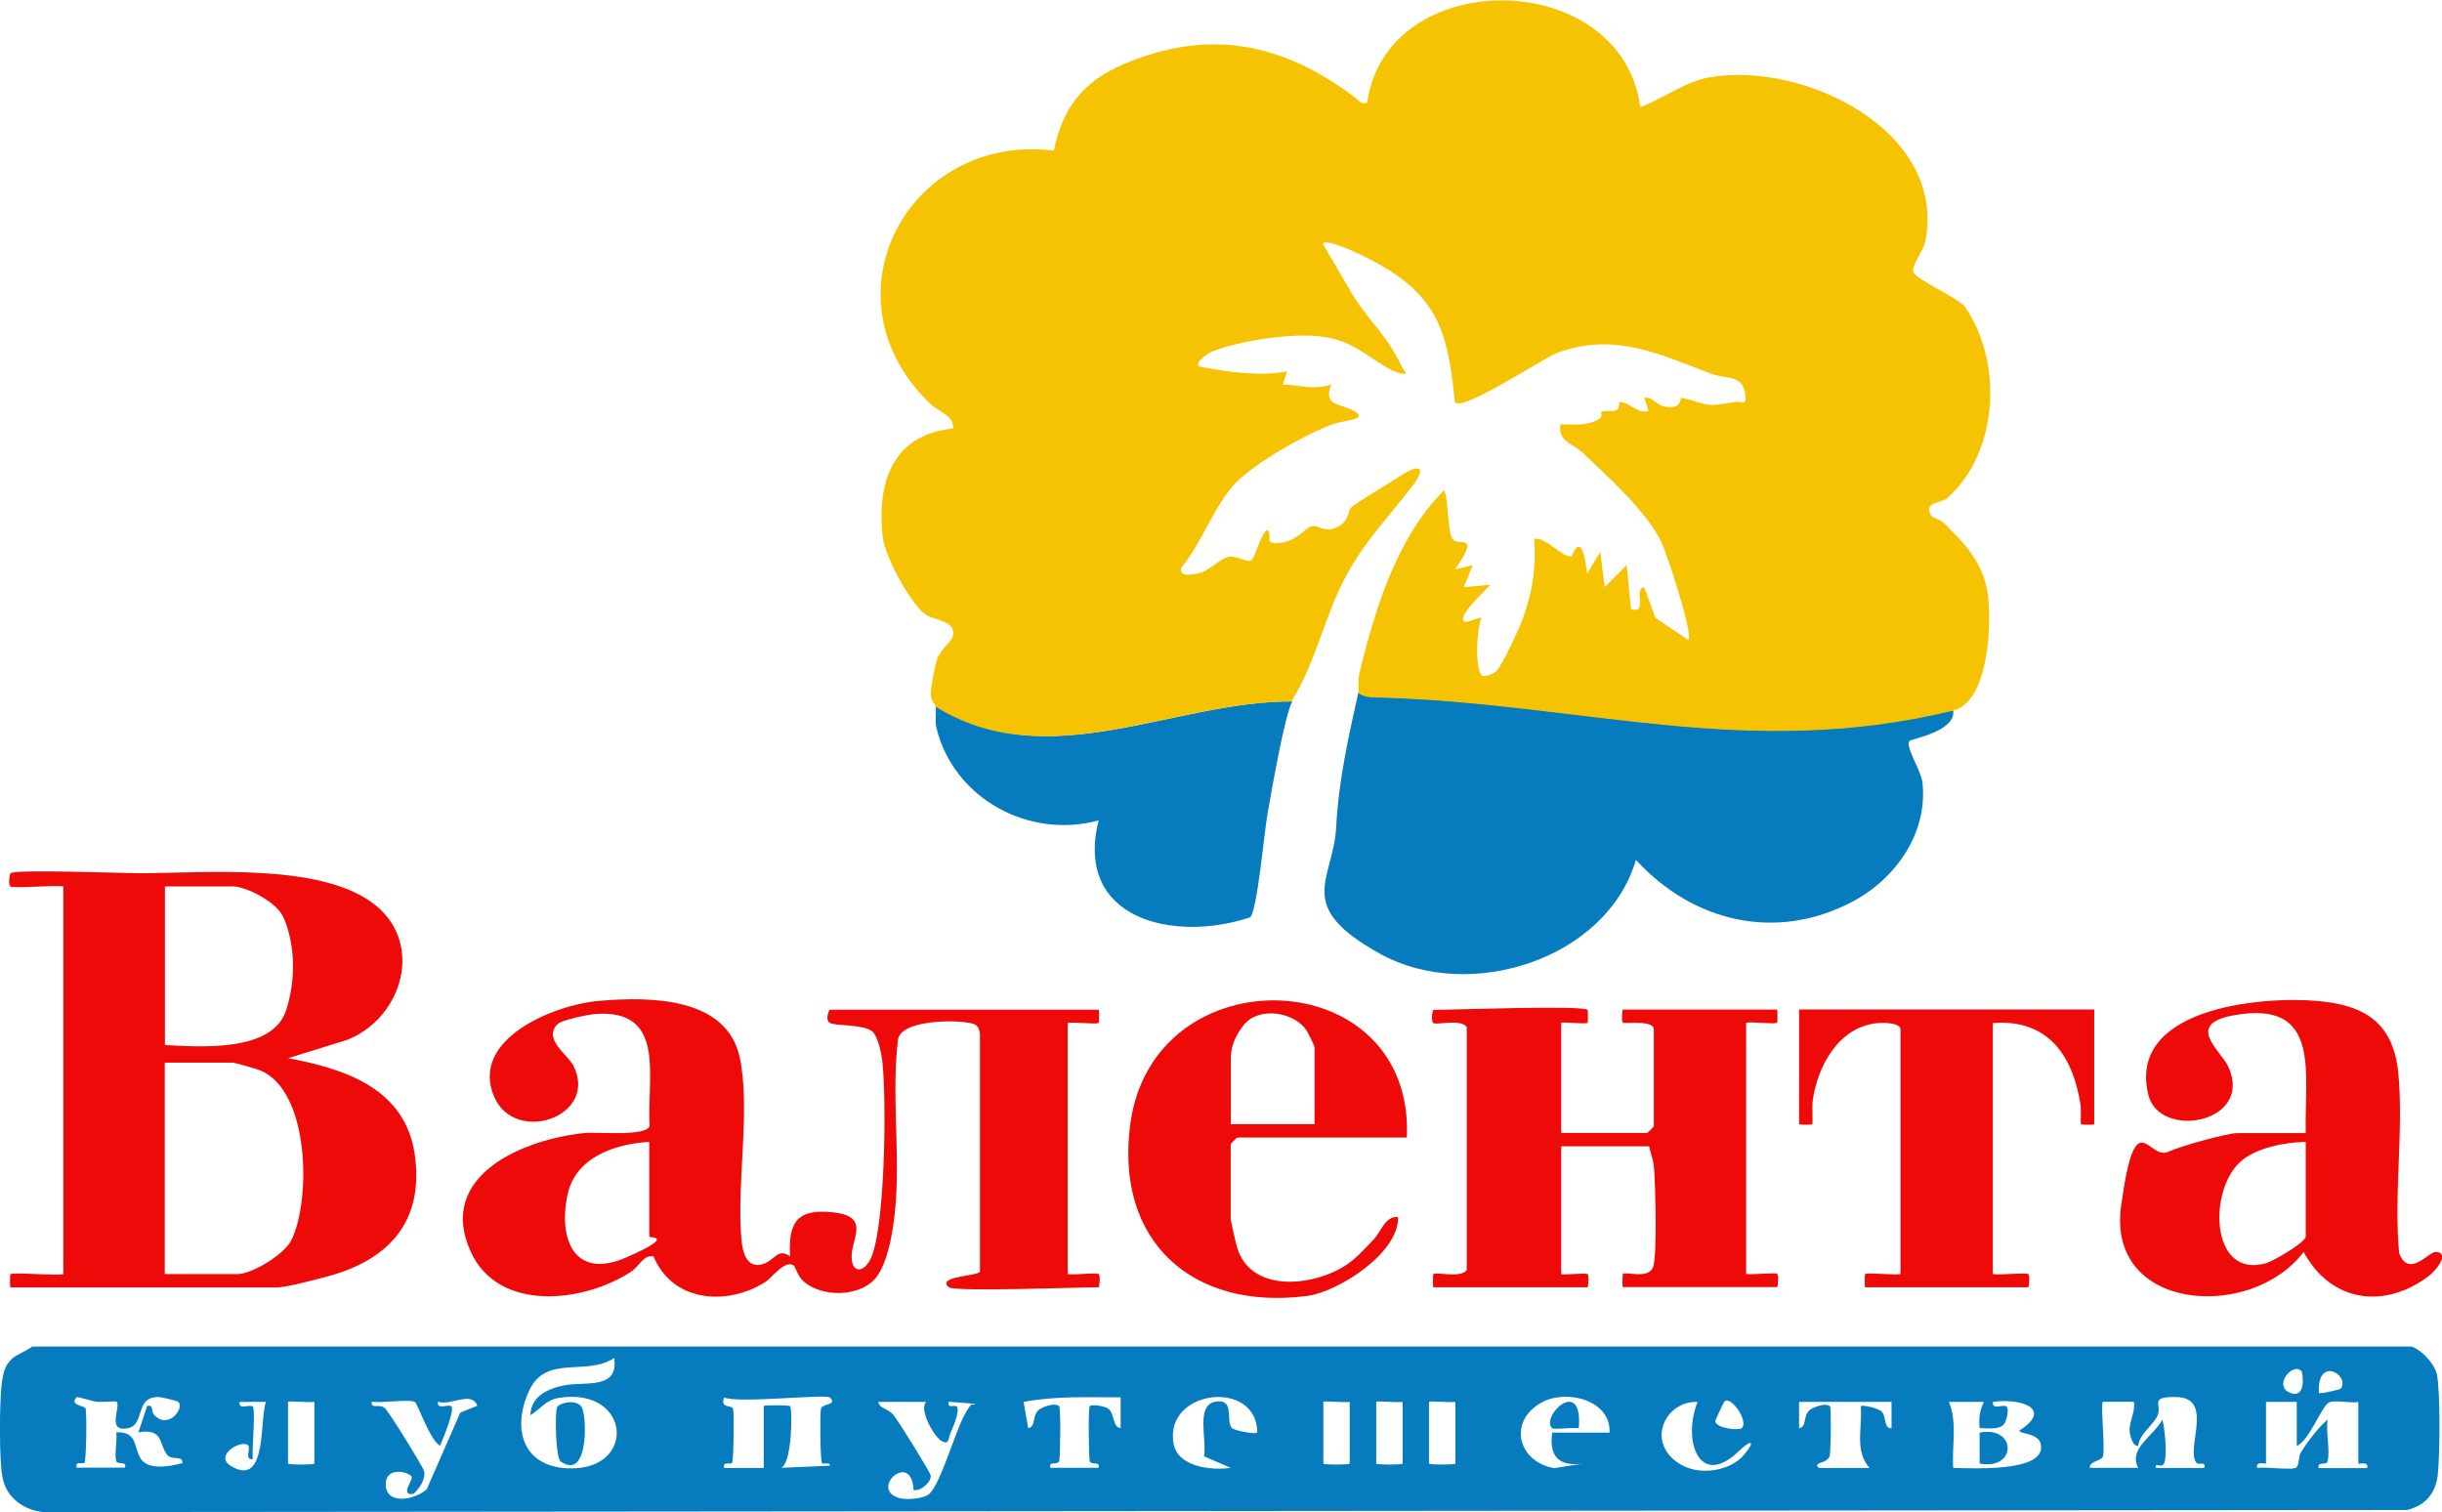
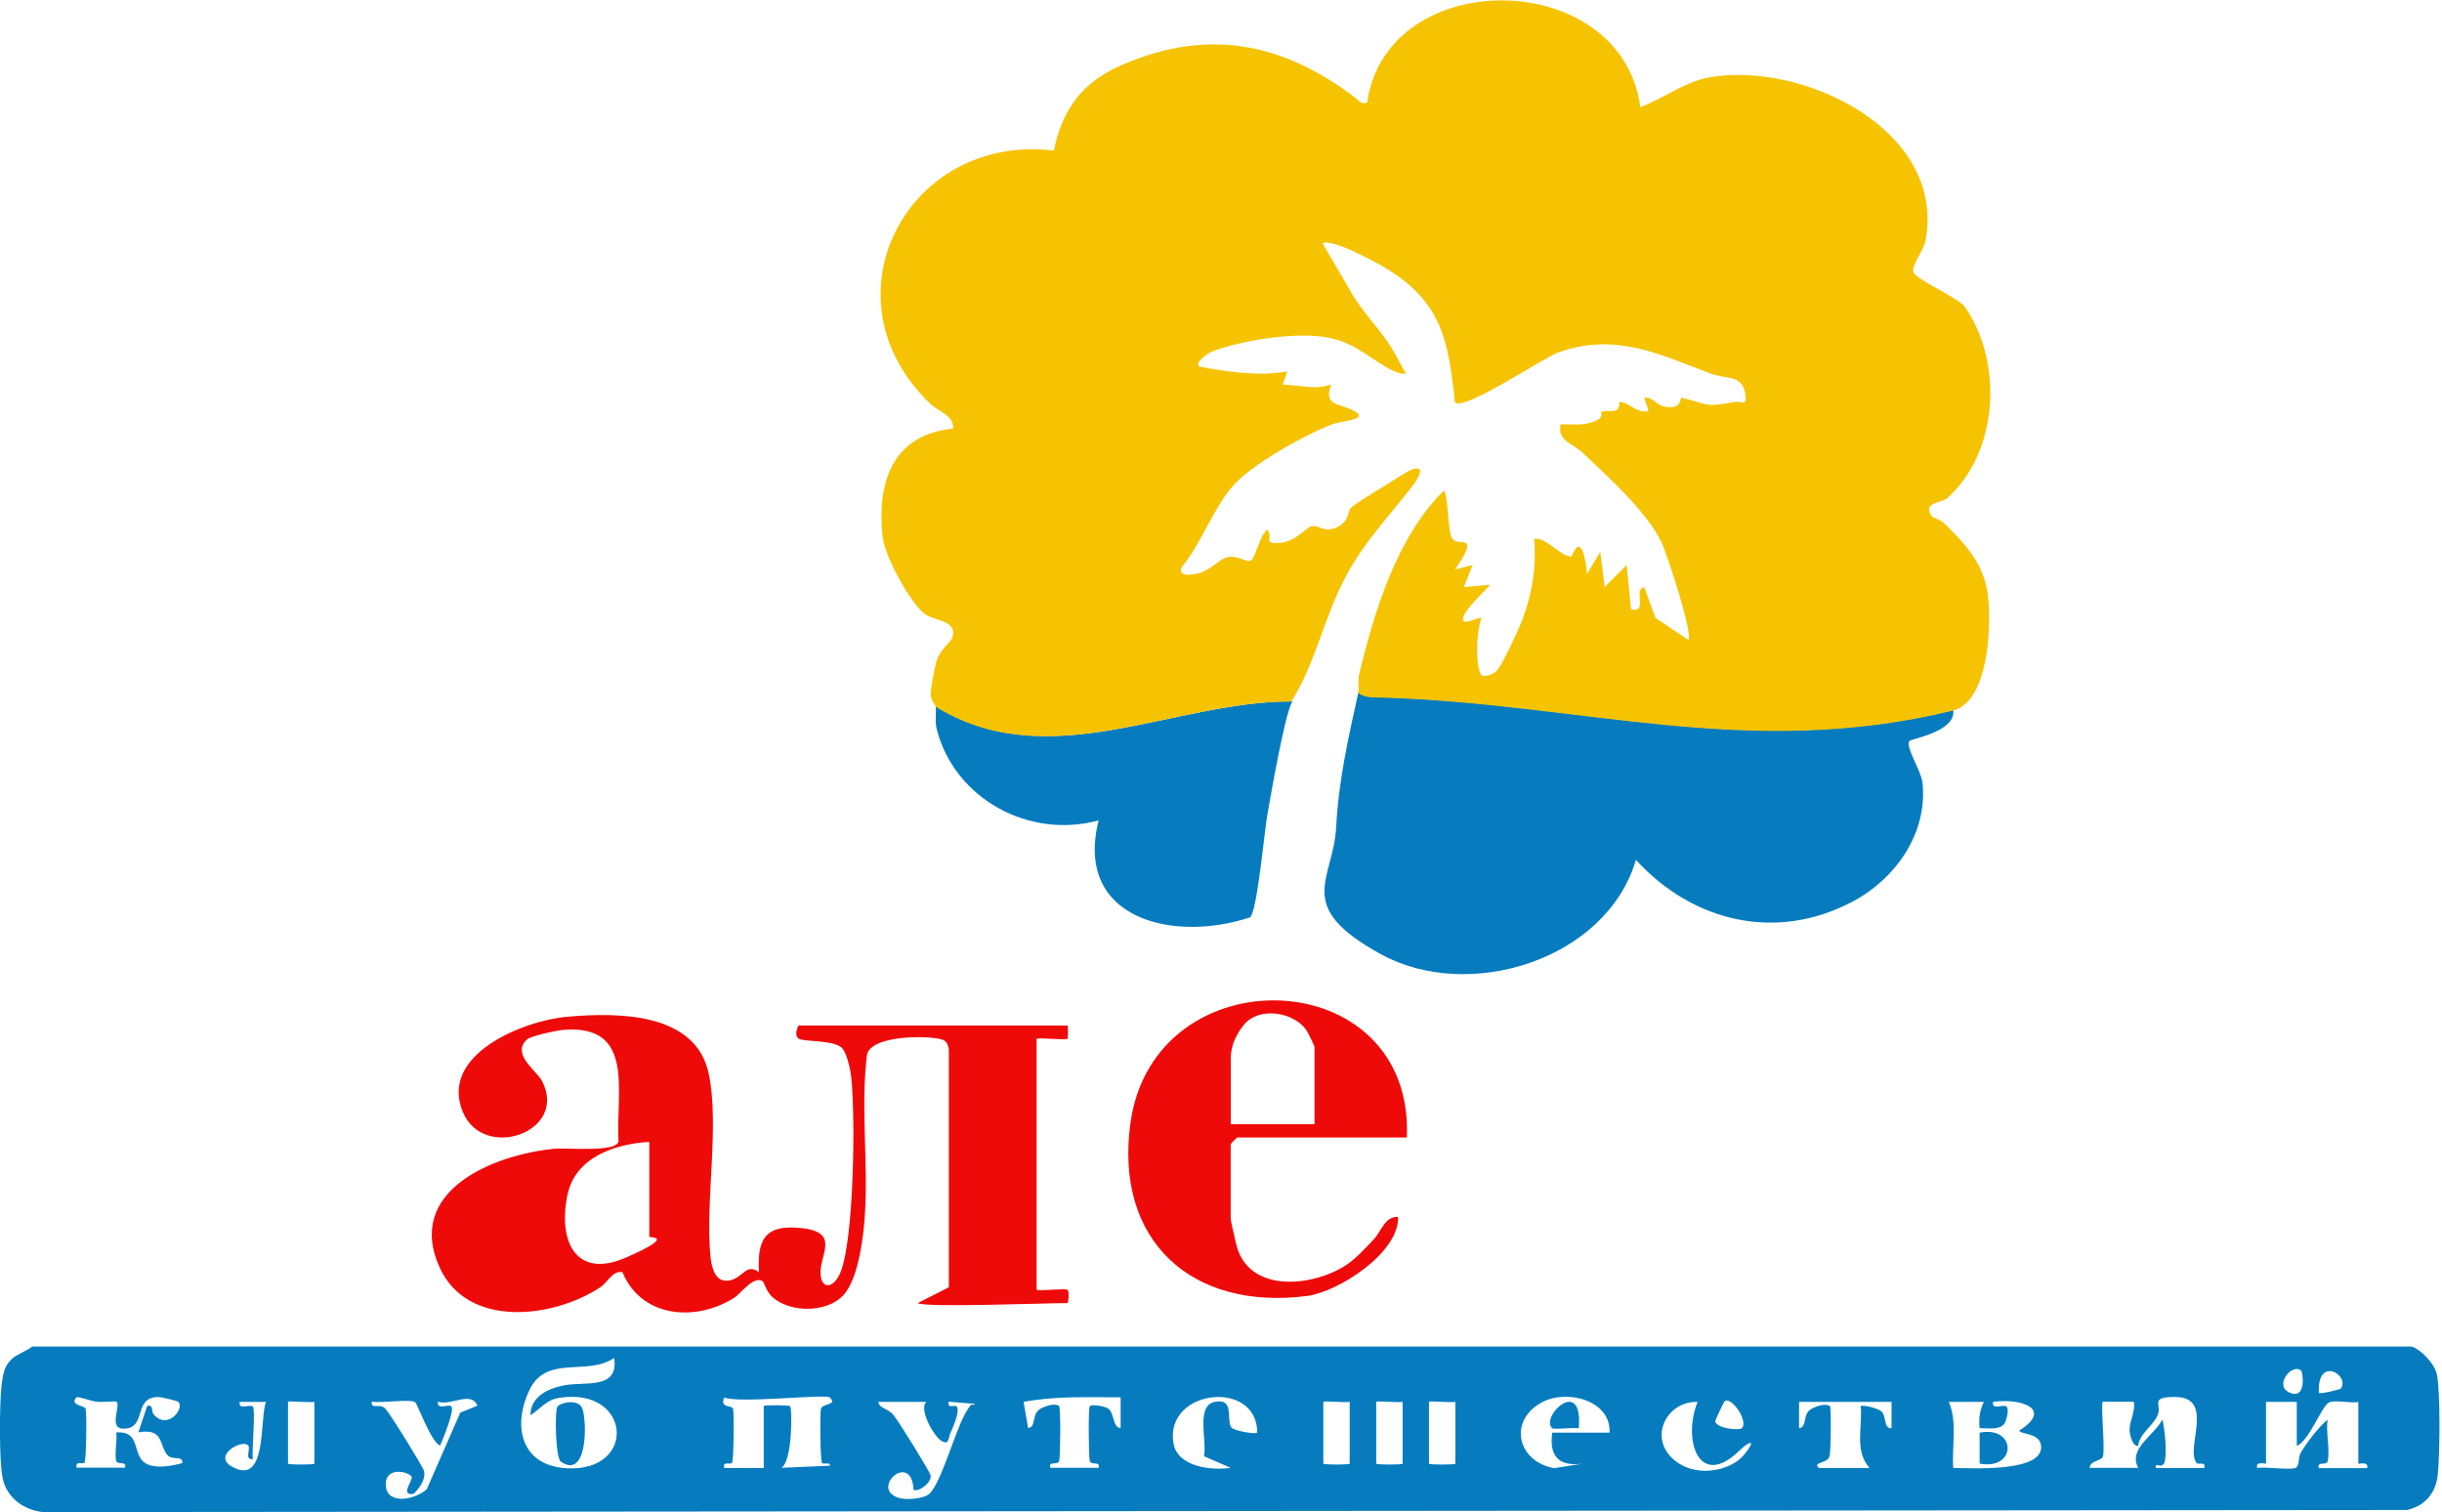
<svg xmlns="http://www.w3.org/2000/svg" id="_Слой_1" version="1.1" viewBox="0 0 1499.9 928.8">
  <defs>
    <style>
      .st0 {
        fill: #067cbf;
      }

      .st1 {
        fill: #ef0a0a;
      }

      .st2 {
        fill: #f6c303;
      }
    </style>
  </defs>
  <path class="st0" d="M7.2,834.8c2.5-2.7,9.4-5,12.6-7.7h1461.4c6,1.9,14.1,10.6,15.5,16.9,2.3,10.4,1.9,50,.6,61.8s-7.9,19-18.8,21.7l-1451.9,1.3c-12.1-1.2-22.6-8.9-25-21-2.2-10.6-1.9-44.9-.7-56.3s3.3-13.5,6.3-16.7ZM325.8,869.2c.1-11.5,11-16.4,20.9-18.3,12.4-2.4,33.6,2.9,30.5-16.8-16.4,11.4-41.5-2.3-52,19.7-10.9,22.9-4.7,46.9,23.5,48.1,42.8,1.9,39-50.1-5.2-43.3-8.3,1.3-11.3,6.7-17.7,10.7ZM1413.5,842.1c-5.5-5.5-17.6,9.4-6.7,13.5,10.1,3.8,7.5-12.8,6.7-13.5ZM1437.8,852.9c5.7-8.4-14.8-20.4-13.5,2.7.9.8,13.1-2.1,13.5-2.7ZM71.4,861c-.6-.6-9.1.5-12.2,0-3-.4-11.6-3.3-12.1-2.8-4.9,5.1,5.1,5.1,5.5,7.1.8,3.7.4,31.8-.7,33.1s-5.9-1.4-4.8,3.1h29.7c1.2-4.6-4.9-1.2-5.5-4.4-1-5,.8-11.9.1-17.3,13.2-.6,10.6,9.1,15,16.1s16.8,5.2,25.6,2.8c.5-5.1-6.4-1.2-9.5-5.3-4.9-6.6-2.1-16.2-17.5-13.6l5.4-16.2c4.1-1,2.3,3.3,4.1,5.3,8.7,9.8,19.3-4.2,14.9-7.9-.7-.6-10.4-2.9-12.2-2.9-14.7,0-7.8,17.2-18.8,19.2-13.3,2.5-3.9-13.5-6.8-16.3ZM293.3,863.7c-3.7-9.8-15.9,0-24.3-2.7-.8,5.3,6.2,1.4,8.1,2.7,2.6,1.8-5.1,20.4-6.8,24.3-5.9-2.8-13.8-25.6-15.3-26.7-3.1-2.2-21,.8-26.7-.4-.6,5.2,5,.7,8.4,4.4s23.2,35.9,23.7,38.1c1.3,5.2-2.7,10.7-6.4,14.2-9,1.3.4-9-1.3-10.8-3.6-3.7-16.8-5.4-15.7,6.1s17.7,8.4,25.1,1.9l20.6-47.1,10.6-4.3ZM469.1,901.6v-37.9c0-.8,15.7-.6,16.2,0,1.4,1.4,1.4,34.3-5.4,37.9l29.8-1.3c.4-2.6-3.8-.5-4.8-1.7-1.1-1.3-1.4-29.4-.7-33.1s10.5-2.2,5.5-7.1c-2.3-2.3-56.3,3.8-64.9,0-2.8,7,4.9,4.3,5.5,7.1s.4,31.8-.7,33.1-5.9-1.4-4.8,3.1h24.3ZM688.3,858.3c-19.9,0-40-.9-59.6,2.8l2.8,16.1c5.4-.8,1.6-9,8.1-12.2s10.1-2.2,10.9-1.3c1.1,1.2.8,30.3.1,33.5s-6.7-.2-5.5,4.4h29.7c1.2-4.6-4.9-1.1-5.5-4.4s-1-32.3.1-33.5,8.5-.1,10.9,1.3c4.5,2.7,2.8,11.8,8,12.2v-18.9ZM772.2,880c0-33.3-57.3-26.7-51.4,6.7,2.5,14.3,23.2,16.7,35.1,14.9l-16.4-7.1c2-9.7-5.3-31.3,6.9-33.5,12-2.2,6.6,10.9,9.9,15.8,1.3,2,14.6,4.3,15.7,3.2ZM988.6,880c1-20-26.4-26.9-41.6-18.6-21.1,11.5-14.7,36.6,7.6,40.4l17.7-2.8c-14.9,2-20.9-4.4-18.9-19h35.2ZM1349.1,898.5c-7-8.6,11.5-40.2-12.8-40.4-16.2-.1-8.5,4.3-10.9,10.8s-11.3,11.5-12.1,19.2c-3.7.6-5.3-7.6-5.3-9.7,0-5.9,3.7-11.3,2.6-17.4h-19c-1.5,1.5,1.4,27.6.1,33.4-.7,3.1-8.1,2.7-8.2,7.2h29.8c-6.3-11.8,9.6-19.6,14.9-29.7,1.5,6.7,2.7,19.1,1.5,25.4s-6.7-.2-5.5,4.4h29.7c1.1-4.5-3.6-1.6-4.8-3.1ZM163.4,861.1h-16.2c-.9,5.3,6,1.3,8,2.8s-.7,27.5.1,32.3c-5.3.8-1.4-6.1-2.7-8.1-3.1-4.7-21.7,5.6-10.9,12.3,22.9,14,17.5-29.2,21.7-39.3ZM193.1,861.1c-2.7.6-16.2-.8-16.2,0v37.9c0,.8,16.2.8,16.2,0v-37.9ZM569.3,861.1h-29.8c.6,4.3,5.8,3.7,9.4,8.2s22.3,34.8,22.7,36.9c.8,3.9-6.3,10.2-10.5,9-1.1-24.5-27.4-.7-9,4.9,4.7,1.4,15.8.6,19.1-2.9,6.8-6.9,15.4-37.4,21.1-47.9s4.5-4.7,6.6-7l-16.2-1.3c-1.2,4.6,3.9,1.6,5,3,2,2.6-2.2,12.5-3.8,15.9s-.6,7.7-5.3,5.4-14.8-20.1-9.5-24.3ZM829,861.1c-2.7.6-16.2-.8-16.2,0v37.9c0,.8,16.2.8,16.2,0v-37.9ZM861.5,861.1c-2.7.6-16.2-.8-16.2,0v37.9c0,.8,16.2.8,16.2,0v-37.9ZM893.9,861.1c-2.7.6-16.2-.8-16.2,0v37.9c0,.8,16.2.8,16.2,0v-37.9ZM1042.8,861.1c-18.2-.7-29.8,20.2-16.4,33.9s36.5,8.8,44.8-1.4,3-8.3-2.7-2.7c-25.2,24.6-35.2-6.8-25.8-29.8ZM1069.8,877.3c4.6-4.5-7.3-20.9-10.8-16.2-.5.7-5.6,11.4-5.5,12.1,1.6,4.6,15,5.4,16.2,4.1ZM1161.8,861.1h-56.8v16.2c5.4-.8,1.6-9,8.1-12.2s10.1-2.2,10.9-1.3.6,28.2-.3,30.8c-1.5,4.6-10.8,3.4-6.5,7.1h31.1c-9.4-10.5-4.3-25-5.4-37.9,1.1-1.2,11,1.3,12.9,3.3,2.9,3,1.1,10.4,6,10.2v-16.2ZM1218.6,861.1h-21.6c5.4,12.5,1.7,27.2,2.7,40.6,10.5,0,57.3,3.1,53.8-14.5-1.4-7.2-13.2-6.2-13.2-8.5,21.2-13.5.6-20-16.2-17.6-.8,5.3,6.1,1.4,8.1,2.7s.4,7.2-.3,9.1c-2,6-10.7,4.3-16,4.3-.6-5.9,0-11,2.7-16.2ZM1391.8,861.1v37.9c0,.3-6.7-1.8-5.4,2.7,4.8-.9,21.9,1.6,24-.3s1.1-6.3,2.8-9.2c4.1-6.7,10.4-15,16.4-20.2-1.1,7.7,1.6,18.3.1,25.4-.6,3.2-6.7-.2-5.5,4.4h29.7c1.3-4.5-5.4-2.4-5.4-2.7v-37.9c-4.7.9-15.3-1.7-18.4.5-4.6,3.2-11.9,23.3-19.4,26.5v-27.1s-19,0-19,0Z" />
  <path class="st0" d="M1199.7,436.2c1.8,13.3-26,17.6-27,19-2.5,3.5,7.3,18.2,8.1,25.5,3.4,31.1-16.6,59.3-43.3,73.3-46.9,24.6-97.9,12.2-132.7-25.8-18.2,61.5-102.7,87.6-156.7,57.9s-29.1-45.2-27.4-78.2c1.5-28.7,7.6-55.4,13.6-82.5,4.5,3.2,9.6,2.6,14.8,2.8,124.2,3.8,224.7,38.6,350.5,8Z" />
-   <path class="st1" d="M38.9,544.5c-5.4-1-30.9,1.4-32.5,0s-.3-7.8,0-8.1c3.1-2.6,68.8,0,80,0,40.1-.2,108.2-6.2,141.7,17.7,33.2,23.6,19.7,71.2-15.1,84.7l-36.1,11.2c35.2,6.5,71.9,18.7,77.8,58.9,6,41.1-15.6,64.9-53.4,75.1-6.8,1.8-25.5,6.8-31.1,6.8H6.4c-.4,0-.3-7.8,0-8.1,1.6-1.4,27.1,1,32.5,0v-238.1ZM101.2,641.9c21.4,1.1,66.3,4.7,74.6-21.5s2.4-48.6-2.1-57.7-22.8-18.2-30.5-18.2h-41.9v97.4ZM101.2,782.6h44.6c9,0,28.9-12.1,33.2-20.9,12.1-24.6,11.3-91.6-19.1-104.2-2.1-.9-16-4.8-16.8-4.8h-41.9v129.9Z" />
-   <path class="st1" d="M582.8,790.7c-8.3-6.9,18.6-6.8,19.1-9.7v-145.9c-.3-2.1-.8-4.3-2.7-5.6-5-3.4-46.6-4.3-47.7,9.5-3.7,31.6.8,64.8-1.1,96.3-.8,13.9-3.6,36.8-11.4,48.2-9.2,13.5-34.5,13.9-45.8,3.2-3.2-3-5.1-9-5.5-9.3-5.7-3.9-13.3,7.3-17.7,10.1-24.1,15.1-57.1,12-68.6-15.8-6.3-1-8.7,6-13.6,9.3-29.1,19.2-81.5,25.3-98.6-12-21.6-47.3,33.1-69.5,70.4-73.1,7-.7,37.8,2.4,39.4-4.4-1.8-30.1,10.7-72.3-34-68.6-4.3.4-20,3.7-22.4,6-9.5,9.2,6.2,18.9,9.6,25.7,15.7,31.3-36,48.9-48.7,19-15.1-35.4,37-56.5,64.2-58.8,31.1-2.7,78.8-2.7,86.7,35,6.8,32.1-2.3,78.6,1.1,112.5.7,6.8,3,16.2,11.7,14.5s10-10.9,18.1-5.1c-1.3-20.8,4.3-29.3,25.8-27.1,24.7,2.5,11.1,16.6,12,28.5.8,10,8.6,8,12.3-1.4,8.3-20.8,9.2-96.3,6.5-120.1-.5-4.6-2.8-15.4-6.2-18.1-5.7-4.5-22.8-3.2-26-5.2s-.4-8.1,0-8.1h165.1c.4,0,.3,7.8,0,8.1-1.3,1.1-15.1-.7-19,0v154.3c3.8.7,17.7-1.1,19,0s.4,8.1,0,8.1c-12.5,0-88.5,2.9-92,0ZM398.8,701.4c-21,1.2-45.3,9.4-50.2,32.3-6,28.2,4.7,52.4,36,38.7s14.2-11.9,14.2-12.8v-58.2Z" />
-   <path class="st1" d="M975.1,620.2c.3.3.3,7.8,0,8.1-1.1.9-16.2-.8-16.2,0v67.6h52.8c.3,0,4.1-3.8,4.1-4.1v-59.5c0-6-18-3.3-19-4.1s-.4-8.1,0-8.1h94.7c.4,0,.3,7.8,0,8.1-1.3,1.1-15.1-.7-19,0v154.3c3.8.7,17.7-1.1,19,0s.4,8.1,0,8.1h-94.7c-.4,0-.3-7.8,0-8.1,1.9-1.6,16,3.5,18.6-4.4s1.3-53.1.4-61.9c-.4-4.3-2.2-8-2.8-12.1h-54.1v78.5c0,.8,15.2-.9,16.2,0s.4,8.1,0,8.1h-94.7c-.4,0-.3-7.8,0-8.1,1.7-1.5,16.9,2.7,20.5-2.5v-149.2c-3.5-5.3-18.7-1.1-20.5-2.5s-.4-8.1,0-8.1c12.5,0,91-3,94.7,0Z" />
-   <path class="st1" d="M1416.2,696c-.9-37.2,9.9-82-44-72.4-31,5.5-7.9,21.7-3.4,31.9,15.4,34.5-42.6,44.8-49.3,16.9-12.8-53,68.3-60.6,103.5-57.6,29.7,2.5,47.1,13.5,50.1,44.6,3.3,35.2-2.9,74.7.5,110.4,6,15.6,18.1-1,22.5-.8,8.9.3.5,11.1-4.2,14.7-27.5,20.8-60.2,16.2-77-14.7-32,42.5-121,36.9-112.1-28.2s16.6-27.6,28.9-33.3c6.9-3.3,36.1-11.5,42.6-11.5h41.9ZM1416.2,701.4c-12.7.2-30.9,3.6-40.4,12.4-19.7,18.4-17.9,71.9,16.1,62.1,4.4-1.3,24.3-12.8,24.3-16.4v-58.2Z" />
+   <path class="st1" d="M582.8,790.7v-145.9c-.3-2.1-.8-4.3-2.7-5.6-5-3.4-46.6-4.3-47.7,9.5-3.7,31.6.8,64.8-1.1,96.3-.8,13.9-3.6,36.8-11.4,48.2-9.2,13.5-34.5,13.9-45.8,3.2-3.2-3-5.1-9-5.5-9.3-5.7-3.9-13.3,7.3-17.7,10.1-24.1,15.1-57.1,12-68.6-15.8-6.3-1-8.7,6-13.6,9.3-29.1,19.2-81.5,25.3-98.6-12-21.6-47.3,33.1-69.5,70.4-73.1,7-.7,37.8,2.4,39.4-4.4-1.8-30.1,10.7-72.3-34-68.6-4.3.4-20,3.7-22.4,6-9.5,9.2,6.2,18.9,9.6,25.7,15.7,31.3-36,48.9-48.7,19-15.1-35.4,37-56.5,64.2-58.8,31.1-2.7,78.8-2.7,86.7,35,6.8,32.1-2.3,78.6,1.1,112.5.7,6.8,3,16.2,11.7,14.5s10-10.9,18.1-5.1c-1.3-20.8,4.3-29.3,25.8-27.1,24.7,2.5,11.1,16.6,12,28.5.8,10,8.6,8,12.3-1.4,8.3-20.8,9.2-96.3,6.5-120.1-.5-4.6-2.8-15.4-6.2-18.1-5.7-4.5-22.8-3.2-26-5.2s-.4-8.1,0-8.1h165.1c.4,0,.3,7.8,0,8.1-1.3,1.1-15.1-.7-19,0v154.3c3.8.7,17.7-1.1,19,0s.4,8.1,0,8.1c-12.5,0-88.5,2.9-92,0ZM398.8,701.4c-21,1.2-45.3,9.4-50.2,32.3-6,28.2,4.7,52.4,36,38.7s14.2-11.9,14.2-12.8v-58.2Z" />
  <path class="st0" d="M793.8,430.8c-4.5,7-13.3,57.7-15.4,69.8-1.8,9.9-6.4,60.7-10.7,62.9-46.8,15.6-108.2,1.3-92.9-59.6-42.5,11.7-88.6-13.1-99.5-56.2-1.2-4.9-.1-9.7-.6-14.2,69.3,43.6,145.8-3,219.2-2.7Z" />
  <path class="st1" d="M864.2,698.7h-104.2c-.3,0-4.1,3.8-4.1,4.1v46c0,.9,3.3,15.5,4,17.7,8.8,28.2,47.4,23.6,67.3,10.3,5.6-3.7,12-10.7,16.7-15.7,4.5-4.8,6.8-14.1,14.8-13.6.8,22-36.7,46-55.7,48.5-70.9,9.3-118.6-33.8-108.7-106,14.4-104.8,174.6-99.3,169.8,8.8ZM807.4,690.6v-47.4c0-.8-4.2-9.4-5.3-10.9-8.1-10.9-29.1-14-38.1-2.8s-8,20.3-8,21.8v39.2h51.4Z" />
-   <path class="st1" d="M1286.3,620.2v70.4c0,.4-7.9.3-8.1,0-.5-.6.2-8.7-.3-11.9-4.7-30.5-20.1-52.9-53.9-50.3v154.2c4.2.8,20.3-1.1,21.7,0s.4,8.1,0,8.1h-100.1c-.4,0-.3-7.8,0-8.1,1.3-1.1,17.5.8,21.7,0v-150.2c0-4.4-10.8-4.3-14.7-3.9-23.4,2.6-36.2,26.3-39.2,47.4-.5,3.6.2,14-.3,14.6s-8.1.4-8.1,0v-70.4h181.3Z" />
  <path class="st2" d="M574.7,433.5c0-.4-2.8-2.7-3-6.6s2.3-16.8,3.6-21.1c2.3-7.3,9-11.4,9.8-14.6,2.8-10.5-11.7-9.7-17.4-14.3-9.3-7.6-24.3-35.3-25.6-47.4-3.5-33.8,6.2-62.4,43.3-66.3.6-8-8.7-10.2-13.6-14.8-68.4-64.9-14.5-166.9,75.5-155.9,5.3-26.4,18.4-42.8,42.9-53.1,53-22.5,98.5-12.7,142.7,21,2.3,1.8,2.7,3.7,6.8,2.7,12.2-85.2,156.3-83.3,167.8,2.7,13.5-4.9,27.5-15.7,42.5-18.3,57.7-10,145.3,32.5,132.7,100.2-1.2,6.5-8.7,15-7.5,19.4s28.2,16.2,31.6,21.3c23.7,34.1,20.8,89.3-10.7,117.5-3.8,3.4-15.4,2.2-9.7,11.2.3.5,5.5,2.1,7.7,4.3,12.8,12.5,24.3,24.7,26.8,43.6,2.5,18.5.7,66.1-21.4,71.5-125.8,30.6-226.3-4.2-350.5-8-5.2-.2-10.3.4-14.8-2.8.7-3-.4-7.4.6-11.5,9.4-39,23.2-84.5,52.2-113,3,6.4,1.8,25,5.2,29.9s17.6-4.6,1.5,18.7l10.8-2.7-5.4,13.5,16.2-1.4c-4.3,4.9-13.9,13.5-16.2,19-3.4,8.1,9.7.2,10.8,1.3-2.9,7.6-4.1,29.1,0,35.2.9,1.3,6.8,0,9.4-2.7,3.6-3.8,14-26.4,16.2-32.5,5.8-16.1,8.2-31.4,6.8-48.6,8.1-.8,16.1,11.2,23,10.9,5.8-15,8.7,2,9.5,10.7l8.1-13.5,2.7,21.6,13.5-13.5,2.7,27.1c11,2.8.9-12.3,8.1-13.5l6.9,18.8,20.2,13.6c3.1-3.5-13-52.8-16.7-60.4-9.1-18.7-32.7-39.9-48.2-54.6-5.8-5.6-15.6-6.9-13.6-17.5,6.9,0,14.5,1,21.1-1.9s3-5.2,3.9-5.6c3.1-1.5,7.1.3,9.6-1.4s.5-4.7,2-4.8c4.9-.1,10.9,7.6,17.5,5.5l-2.7-8.1c5.4-.7,6.9,4.3,12.3,5.4,11.4,2.3,9.5-5.6,10.6-5.4,16,3.6,13.1,6.3,32.5,2.6,4.1-.8,7.6,2.8,6.8-3.9-1.5-13.4-11.4-9.7-21.6-13.6-31.8-12.1-58.9-25.5-93.9-12.7-8.5,3.1-58.8,36.7-63,30.3-3.9-37.6-8-60.9-41.4-81.7-5.9-3.7-35.3-19.6-39.8-15.7l16.3,27.8c6.1,11.8,17.2,22.9,24.3,33.7s6.6,12.5,10.7,18.3c-2.6.9-8.3-1.6-10.6-2.9-16.1-9.2-23.6-18.5-44.9-20.1s-50.4,4.2-63.6,9.5c-3.7,1.5-12.7,8.4-6.7,9.5,16.8,3.1,36.2,5.9,52.7,2.7l-2.7,8.1c10.8.3,19,3.5,29.8,0-5.1,12.7,4.4,11.6,12.8,15.6,12.2,5.9-5.8,6.5-11.6,8.6-16.6,6.1-47.8,23.7-59.9,36.2-13.3,13.8-20.7,36.9-33.3,51.9-1.8,5.9,5.5,4.6,9.3,3.9,8.4-1.5,13.7-9.3,19.6-10.3s11.4,3.9,14,2,5.5-16,9.8-18.7c3.7,4.8-2.2,8.1,5.4,8.2,12.2,0,18-9.7,21.9-10.4s7.2,3.1,12.5,1.7c10.9-2.8,9.4-11.4,11.8-13.3,7.4-5.6,22-13.9,31-19.8,11.2-7.3,15.2-4.6,6.6,6.6-14.2,18.7-28.5,32.8-40.3,54.4-14,25.5-19.3,55.1-34.2,78.1-73.3-.3-149.9,46.3-219.2,2.7Z" />
  <path class="st0" d="M342.3,864.1c1.9-2.7,13.4-5.2,15.5,1.4,2.9,9,2.8,43.4-13.3,32.3-3.4-2.3-3.8-31.4-2.2-33.6Z" />
  <path class="st0" d="M1215.9,899v-19c22.8-4.5,23.1,23.3,0,19Z" />
  <path class="st0" d="M969.7,877.3c-3.4-.6-15.3.9-16.3,0-7.7-7,19-32.8,16.3,0Z" />
</svg>